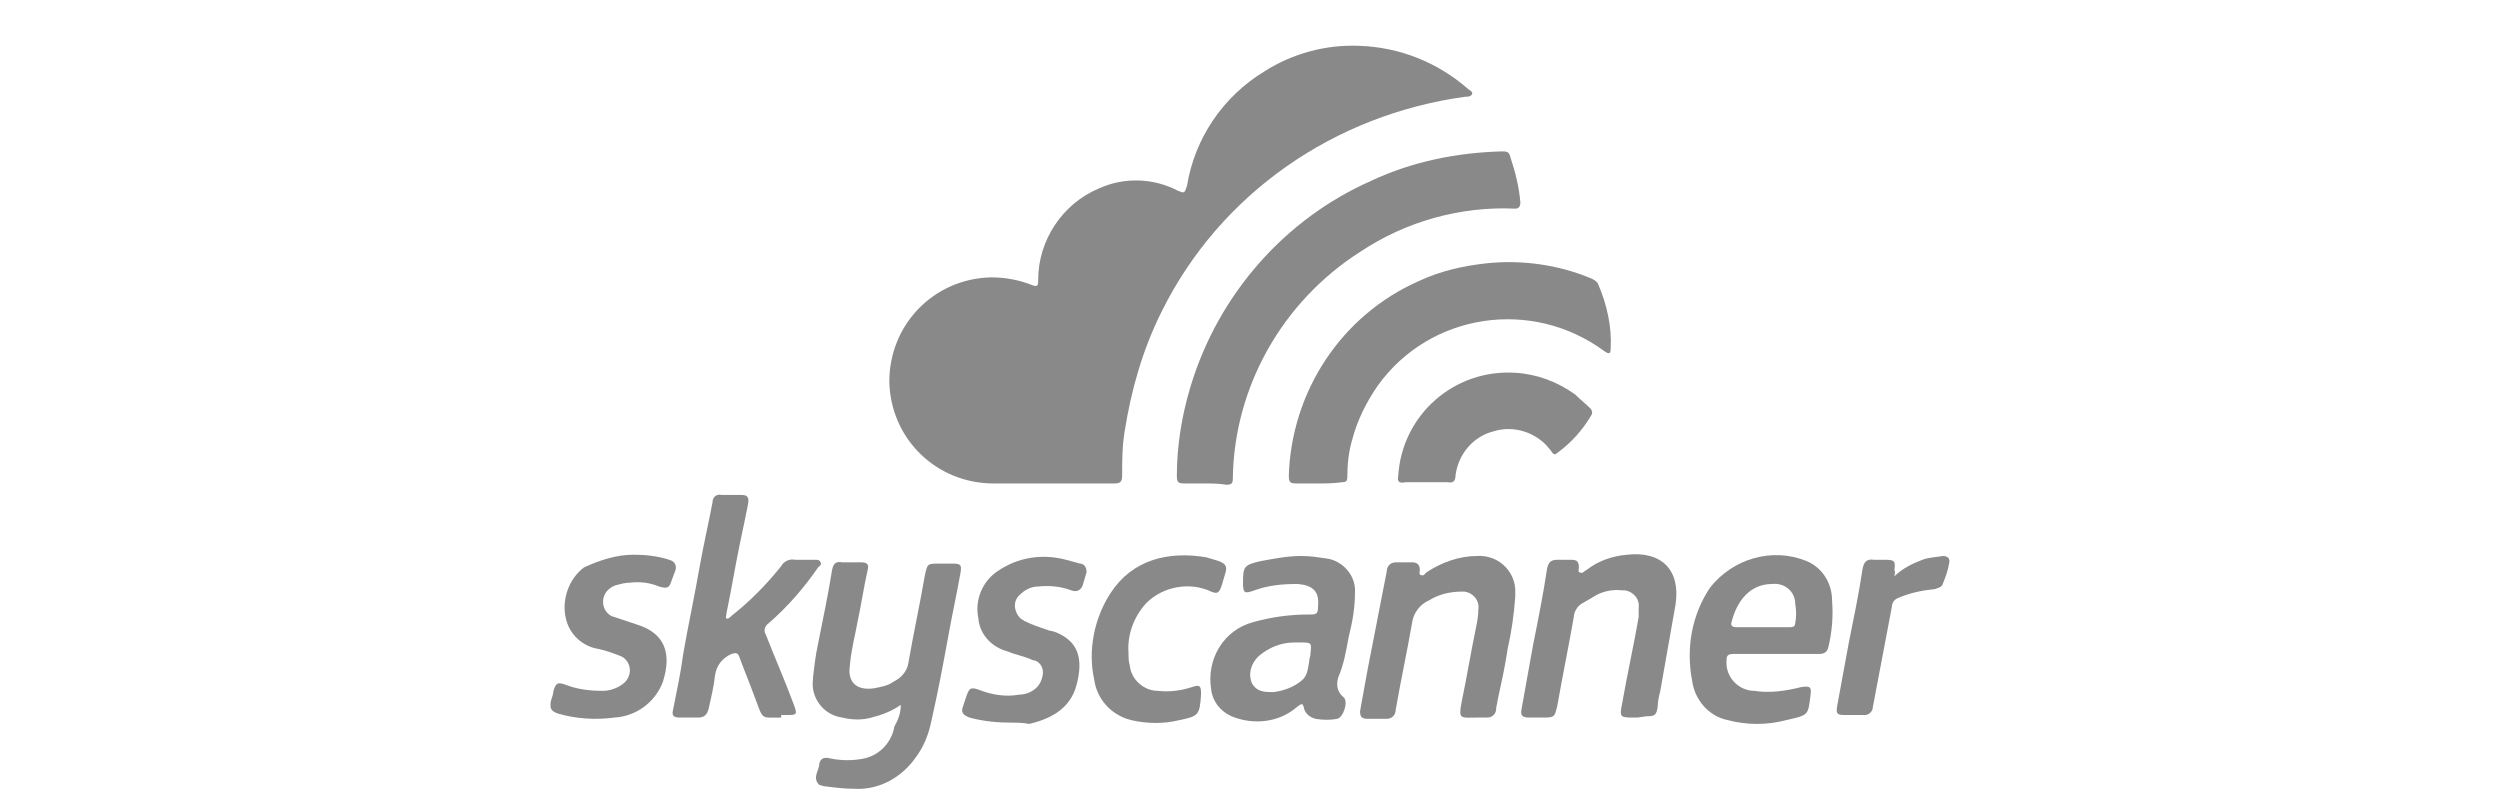
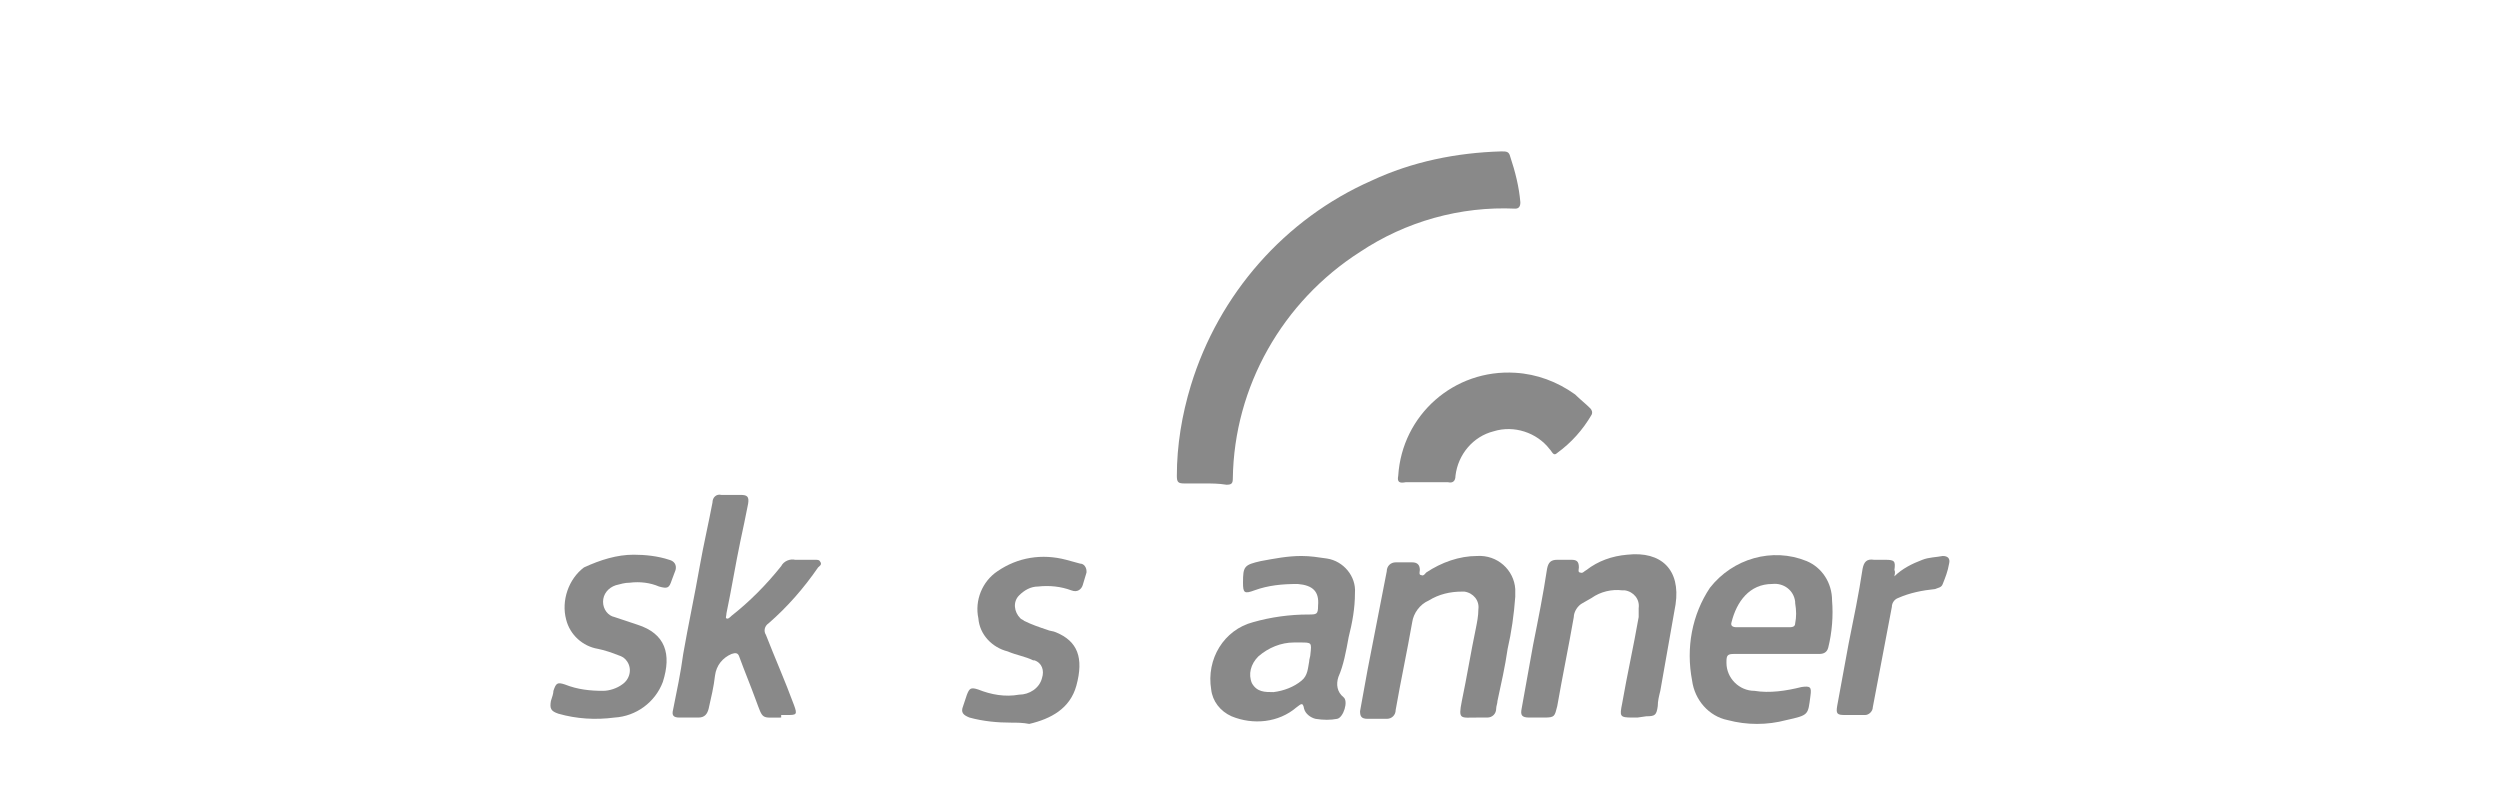
<svg xmlns="http://www.w3.org/2000/svg" version="1.1" id="Ebene_1" x="0px" y="0px" viewBox="0 0 196.5 63.6" style="enable-background:new 0 0 196.5 63.6;" xml:space="preserve">
  <style type="text/css">
	.st0{fill:#898989;}
	.st1{fill:none;}
</style>
  <title>partner_skyscanner</title>
-   <path class="st0" d="M82.6,38h-4.5c-4.5,0-8.1-3.5-8.2-8c0-4.5,3.5-8.1,8-8.2c1.1,0,2.2,0.2,3.2,0.6c0.5,0.2,0.5,0,0.5-0.4  c0-3.1,1.9-6,4.8-7.2c2-0.9,4.3-0.8,6.2,0.2c0.5,0.2,0.5,0.2,0.7-0.4c0.6-3.7,2.8-7,6.1-9c2.2-1.4,4.8-2.1,7.4-2  c3.2,0.1,6.2,1.3,8.6,3.4c0.1,0.1,0.4,0.2,0.3,0.4c-0.1,0.2-0.3,0.2-0.5,0.2C104.9,9,95.9,15.2,91.3,24.5c-1.5,3-2.4,6.2-2.9,9.4  c-0.2,1.2-0.2,2.3-0.2,3.5c0,0.5-0.2,0.6-0.6,0.6C85.9,38,84.2,38,82.6,38z" />
  <path class="st0" d="M94.7,38c-0.5,0-1.1,0-1.6,0s-0.6-0.1-0.6-0.6c0-2.4,0.4-4.8,1.1-7.1c2.2-7.2,7.4-13.1,14.2-16.1  c3.2-1.5,6.7-2.2,10.2-2.3c0.4,0,0.6,0,0.7,0.4c0.4,1.2,0.7,2.4,0.8,3.6c0,0.3-0.1,0.5-0.4,0.5c-4.3-0.2-8.6,1-12.2,3.4  c-6.1,3.9-9.9,10.6-10,17.8c0,0.4-0.1,0.5-0.5,0.5C95.8,38,95.2,38,94.7,38z" />
-   <path class="st0" d="M103.6,38c-0.6,0-1.2,0-1.7,0s-0.6-0.1-0.6-0.6c0.2-6.6,4.1-12.6,10.2-15.3c1.7-0.8,3.5-1.2,5.3-1.4  c2.8-0.3,5.7,0.1,8.3,1.2c0.2,0.1,0.4,0.2,0.5,0.4c0.7,1.6,1.1,3.4,1,5.1c0,0.5-0.2,0.4-0.5,0.2c-5.7-4.2-13.7-3-17.8,2.7  c-0.9,1.3-1.6,2.7-2,4.2c-0.3,1-0.4,2-0.4,3c0,0.3-0.1,0.4-0.4,0.4C104.8,38,104.2,38,103.6,38z" />
-   <path class="st0" d="M70.8,55.4c-0.7,0.5-1.5,0.8-2.3,1c-0.7,0.2-1.5,0.2-2.3,0c-1.5-0.2-2.5-1.6-2.3-3c0,0,0-0.1,0-0.1  c0.1-0.9,0.2-1.8,0.4-2.7c0.4-2,0.8-3.9,1.1-5.8c0.1-0.5,0.3-0.7,0.8-0.6c0.5,0,1,0,1.5,0s0.6,0.2,0.5,0.6c-0.3,1.3-0.5,2.7-0.8,4.1  c-0.2,1.1-0.5,2.2-0.6,3.4c-0.2,1.3,0.5,2,1.9,1.8c0.5-0.1,1.1-0.2,1.5-0.5c0.6-0.3,1.1-0.8,1.2-1.5c0.4-2.3,0.9-4.6,1.3-6.9  c0.2-0.9,0.2-0.9,1.1-0.9h1.1c0.6,0,0.7,0.1,0.6,0.7c-0.3,1.7-0.7,3.5-1,5.2c-0.4,2.2-0.8,4.3-1.3,6.5c-0.2,1-0.6,2-1.2,2.8  c-1.1,1.6-2.9,2.6-4.8,2.5c-0.8,0-1.6-0.1-2.4-0.2c-0.1,0-0.3-0.1-0.4-0.1c-0.6-0.6,0-1.1,0-1.7c0.1-0.4,0.4-0.5,0.8-0.4  c0.9,0.2,1.9,0.2,2.8,0c1.2-0.3,2.1-1.3,2.3-2.5C70.7,56.4,70.8,55.9,70.8,55.4z" />
  <path class="st0" d="M61.4,56.4c-1.6,0-1.4,0.2-2-1.4c-0.4-1.1-0.9-2.3-1.3-3.4c-0.1-0.3-0.3-0.3-0.6-0.2c-0.7,0.3-1.2,0.9-1.3,1.7  c-0.1,0.9-0.3,1.7-0.5,2.6c-0.1,0.4-0.3,0.7-0.8,0.7c-0.5,0-1,0-1.5,0s-0.6-0.2-0.5-0.6c0.3-1.5,0.6-2.9,0.8-4.4  c0.4-2.3,0.9-4.6,1.3-6.9c0.3-1.7,0.7-3.4,1-5c0-0.4,0.3-0.7,0.7-0.6c0,0,0.1,0,0.1,0c0.5,0,0.9,0,1.4,0c0.5,0,0.7,0.1,0.6,0.7  c-0.2,1-0.4,2-0.6,2.9c-0.4,1.9-0.7,3.8-1.1,5.7c0,0.2-0.1,0.4,0,0.4c0.1,0.1,0.3-0.1,0.4-0.2c1.4-1.1,2.7-2.4,3.9-3.9  c0.2-0.4,0.7-0.6,1.1-0.5c0.5,0,1.1,0,1.6,0c0.2,0,0.3,0,0.4,0.2c0.1,0.2-0.1,0.3-0.2,0.4c-1.1,1.6-2.4,3.1-3.9,4.4  c-0.3,0.2-0.4,0.6-0.2,0.9c0.7,1.8,1.5,3.6,2.2,5.5c0.3,0.8,0.2,0.8-0.6,0.8H61.4z" />
  <path class="st0" d="M116.1,56.4c-1.3,0-1.5,0.2-1.2-1.3c0.4-1.9,0.7-3.8,1.1-5.7c0.1-0.5,0.2-1,0.2-1.5c0.1-0.7-0.4-1.3-1.1-1.4  c-0.1,0-0.1,0-0.2,0c-0.9,0-1.8,0.2-2.6,0.7c-0.7,0.3-1.2,1-1.3,1.7c-0.4,2.3-0.9,4.6-1.3,6.9c0,0.4-0.3,0.7-0.7,0.7  c0,0-0.1,0-0.1,0c-0.5,0-0.9,0-1.4,0c-0.5,0-0.6-0.2-0.6-0.6c0.2-1.1,0.4-2.2,0.6-3.3c0.5-2.6,1-5.1,1.5-7.7c0-0.4,0.3-0.7,0.7-0.7  c0,0,0,0,0.1,0c0.4,0,0.8,0,1.2,0c0.4,0,0.6,0.2,0.6,0.6c0,0.1-0.1,0.4,0.1,0.4c0.2,0.1,0.3-0.1,0.4-0.2c1.2-0.8,2.6-1.3,4-1.3  c1.6-0.1,2.9,1.1,3,2.6c0,0.2,0,0.4,0,0.6c-0.1,1.4-0.3,2.8-0.6,4.1c-0.2,1.4-0.5,2.7-0.8,4.1c0,0.2-0.1,0.4-0.1,0.6  c0,0.4-0.3,0.7-0.7,0.7c-0.1,0-0.1,0-0.2,0C116.5,56.4,116.3,56.4,116.1,56.4z" />
  <path class="st0" d="M128.7,56.4h-0.4c-1,0-1-0.1-0.8-1.1c0.4-2.3,0.9-4.5,1.3-6.8c0-0.2,0-0.5,0-0.7c0.1-0.7-0.4-1.3-1.1-1.4  c-0.1,0-0.1,0-0.2,0c-0.8-0.1-1.7,0.1-2.4,0.6c-0.2,0.1-0.5,0.3-0.7,0.4c-0.4,0.2-0.7,0.7-0.7,1.1c-0.4,2.3-0.9,4.7-1.3,7  c-0.2,0.8-0.2,0.9-1,0.9h-1.2c-0.6,0-0.7-0.2-0.6-0.7c0.3-1.7,0.6-3.3,0.9-5c0.4-2,0.8-4,1.1-6c0.1-0.5,0.3-0.7,0.8-0.7  c0.4,0,0.8,0,1.1,0c0.4,0,0.6,0.1,0.6,0.6c0,0.1-0.1,0.4,0.1,0.4c0.2,0.1,0.3-0.1,0.5-0.2c0.9-0.7,2-1.1,3.2-1.2  c2.7-0.3,4.2,1.2,3.8,3.9c-0.4,2.3-0.8,4.5-1.2,6.8c-0.1,0.4-0.2,0.8-0.2,1.2c-0.1,0.7-0.2,0.8-0.9,0.8L128.7,56.4z" />
  <path class="st0" d="M109.9,37.4c0.3-4.8,4.4-8.4,9.2-8.1c1.7,0.1,3.3,0.7,4.7,1.7c0.4,0.4,0.8,0.7,1.2,1.1c0.1,0.1,0.2,0.3,0.1,0.5  c-0.7,1.2-1.6,2.2-2.7,3c-0.3,0.3-0.4-0.1-0.6-0.3c-1-1.3-2.8-1.9-4.4-1.4c-1.6,0.4-2.8,1.8-3,3.5c0,0.4-0.2,0.6-0.6,0.5  c-1.1,0-2.2,0-3.3,0C110,38,109.8,37.9,109.9,37.4z" />
  <path class="st0" d="M49.8,43.6c0.9,0,1.9,0.1,2.8,0.4c0.4,0.1,0.6,0.4,0.5,0.8c-0.1,0.3-0.2,0.5-0.3,0.8c-0.2,0.6-0.3,0.7-1,0.5  c-0.7-0.3-1.5-0.4-2.3-0.3c-0.4,0-0.7,0.1-1.1,0.2c-0.6,0.2-1,0.7-1,1.3c0,0.6,0.4,1.1,0.9,1.2c0.6,0.2,1.2,0.4,1.8,0.6  c2.2,0.7,2.7,2.3,2,4.5c-0.6,1.6-2.1,2.7-3.8,2.8c-1.5,0.2-3,0.1-4.4-0.3c-0.6-0.2-0.7-0.4-0.6-1c0.1-0.3,0.2-0.6,0.2-0.8  c0.2-0.6,0.3-0.7,0.9-0.5c1,0.4,2,0.5,3,0.5c0.5,0,1.1-0.2,1.5-0.5c0.6-0.4,0.8-1.2,0.4-1.8c-0.2-0.3-0.4-0.4-0.7-0.5  c-0.5-0.2-1.1-0.4-1.6-0.5c-1.2-0.2-2.2-1.1-2.5-2.3c-0.4-1.5,0.2-3.2,1.4-4.1C47.2,44,48.5,43.6,49.8,43.6z" />
  <path class="st0" d="M79.5,56.8c-1.1,0-2.2-0.1-3.3-0.4c-0.5-0.2-0.7-0.4-0.5-0.9c0.1-0.3,0.2-0.6,0.3-0.9c0.2-0.5,0.3-0.6,0.9-0.4  c1,0.4,2.1,0.6,3.2,0.4c0.8,0,1.6-0.5,1.8-1.3c0.2-0.6,0-1.2-0.6-1.4c0,0-0.1,0-0.1,0c-0.6-0.3-1.3-0.4-2-0.7  c-1.2-0.3-2.2-1.3-2.3-2.6c-0.3-1.4,0.3-2.9,1.5-3.7c1.6-1.1,3.5-1.4,5.4-0.9c0.4,0.1,0.7,0.2,1.1,0.3c0.3,0,0.5,0.3,0.5,0.6  c0,0,0,0.1,0,0.1c-0.1,0.3-0.2,0.7-0.3,1s-0.4,0.6-0.9,0.4c-0.8-0.3-1.7-0.4-2.6-0.3c-0.6,0-1.1,0.3-1.5,0.7  c-0.5,0.5-0.4,1.3,0.1,1.8c0.1,0.1,0.2,0.1,0.3,0.2c0.6,0.3,1.2,0.5,1.8,0.7c0.2,0.1,0.5,0.1,0.7,0.2c1.7,0.7,2.2,2,1.6,4.2  c-0.5,1.8-2,2.6-3.7,3C80.4,56.8,79.9,56.8,79.5,56.8z" />
-   <path class="st0" d="M88.7,51.3c0,0.3,0,0.7,0.1,1c0.1,1.1,1.1,2,2.2,2c0.9,0.1,1.8,0,2.7-0.3c0.6-0.2,0.7-0.1,0.7,0.5v0.1  c-0.1,1.6-0.2,1.7-1.7,2c-1.2,0.3-2.5,0.3-3.8,0c-1.6-0.4-2.7-1.7-2.9-3.2c-0.5-2.3,0-4.8,1.3-6.8c1.7-2.6,4.5-3.3,7.5-2.8  c0.3,0.1,0.7,0.2,1,0.3c0.5,0.2,0.7,0.4,0.5,1c-0.1,0.3-0.2,0.7-0.3,1c-0.2,0.5-0.3,0.6-0.8,0.4c-1.7-0.8-3.8-0.4-5.1,0.9  C89.1,48.5,88.6,49.9,88.7,51.3z" />
  <path class="st0" d="M148.9,45.3c0.6-0.6,1.4-1,2.2-1.3c0.5-0.2,1.1-0.2,1.6-0.3c0.4,0,0.6,0.2,0.5,0.6c-0.1,0.6-0.3,1.1-0.5,1.6  c-0.1,0.3-0.4,0.3-0.6,0.4c-1,0.1-2,0.3-2.9,0.7c-0.3,0.1-0.5,0.4-0.5,0.7c-0.5,2.6-1,5.3-1.5,7.9c0,0.3-0.3,0.6-0.6,0.6  c0,0,0,0,0,0H145c-0.6,0-0.7-0.1-0.6-0.7c0.3-1.6,0.6-3.3,0.9-4.9c0.4-2,0.8-3.9,1.1-5.9c0.1-0.5,0.3-0.8,0.9-0.7c0.3,0,0.6,0,0.9,0  c0.7,0,0.8,0.1,0.7,0.8C149,45,148.9,45.2,148.9,45.3z" />
  <path class="st0" d="M144,47.2c0-1.4-0.8-2.6-2-3.1c-2.7-1.1-5.8-0.2-7.6,2.1c-1.4,2.1-1.9,4.7-1.4,7.3c0.2,1.5,1.3,2.8,2.8,3.1  c1.5,0.4,3.1,0.4,4.6,0c1.8-0.4,1.7-0.4,1.9-1.9c0.1-0.7,0-0.8-0.7-0.7c-1.2,0.3-2.5,0.5-3.7,0.3c-1.2,0-2.2-1-2.2-2.2  c0,0,0-0.1,0-0.1c0-0.5,0.1-0.6,0.6-0.6c1.1,0,2.2,0,3.3,0h3.4c0.3,0,0.6-0.1,0.7-0.5C144,49.7,144.1,48.4,144,47.2z M141.1,49  c0,0.3-0.3,0.3-0.5,0.3h-4.1c-0.3,0-0.5-0.1-0.4-0.4c0.4-1.6,1.4-3,3.2-3c0.9-0.1,1.7,0.5,1.8,1.4c0,0,0,0,0,0.1  C141.2,48,141.2,48.5,141.1,49z" />
  <path class="st0" d="M106,50.1c0.3-1.2,0.5-2.3,0.5-3.5c0.1-1.3-0.9-2.5-2.2-2.7c-0.7-0.1-1.3-0.2-2-0.2c-1.1,0-2.1,0.2-3.2,0.4  c-1.3,0.3-1.4,0.4-1.4,1.7c0,0.8,0.1,0.9,0.9,0.6c1.1-0.4,2.2-0.5,3.4-0.5c1.2,0.1,1.7,0.6,1.6,1.7c0,0.7-0.1,0.7-0.8,0.7  c-1.4,0-2.9,0.2-4.3,0.6c-2.3,0.6-3.7,2.9-3.3,5.3c0.1,0.9,0.7,1.7,1.6,2.1c1.7,0.7,3.7,0.5,5.1-0.7c0.3-0.2,0.5-0.5,0.6,0.1  c0.1,0.4,0.5,0.7,0.9,0.8c0.6,0.1,1.2,0.1,1.7,0c0.5-0.1,0.9-1.4,0.5-1.7c-0.5-0.4-0.6-1-0.4-1.6C105.6,52.3,105.8,51.2,106,50.1z   M103,51.4c0,0.2-0.1,0.4-0.1,0.6c-0.1,0.5-0.1,1.1-0.6,1.5c-0.6,0.5-1.4,0.8-2.2,0.9c-0.7,0-1.3,0-1.7-0.7  c-0.3-0.7-0.1-1.5,0.5-2.1c0.8-0.7,1.8-1.1,2.8-1.1c0.2,0,0.4,0,0.5,0C103.1,50.5,103.1,50.5,103,51.4z" />
  <rect y="0" class="st1" width="196.5" height="63.6" />
</svg>